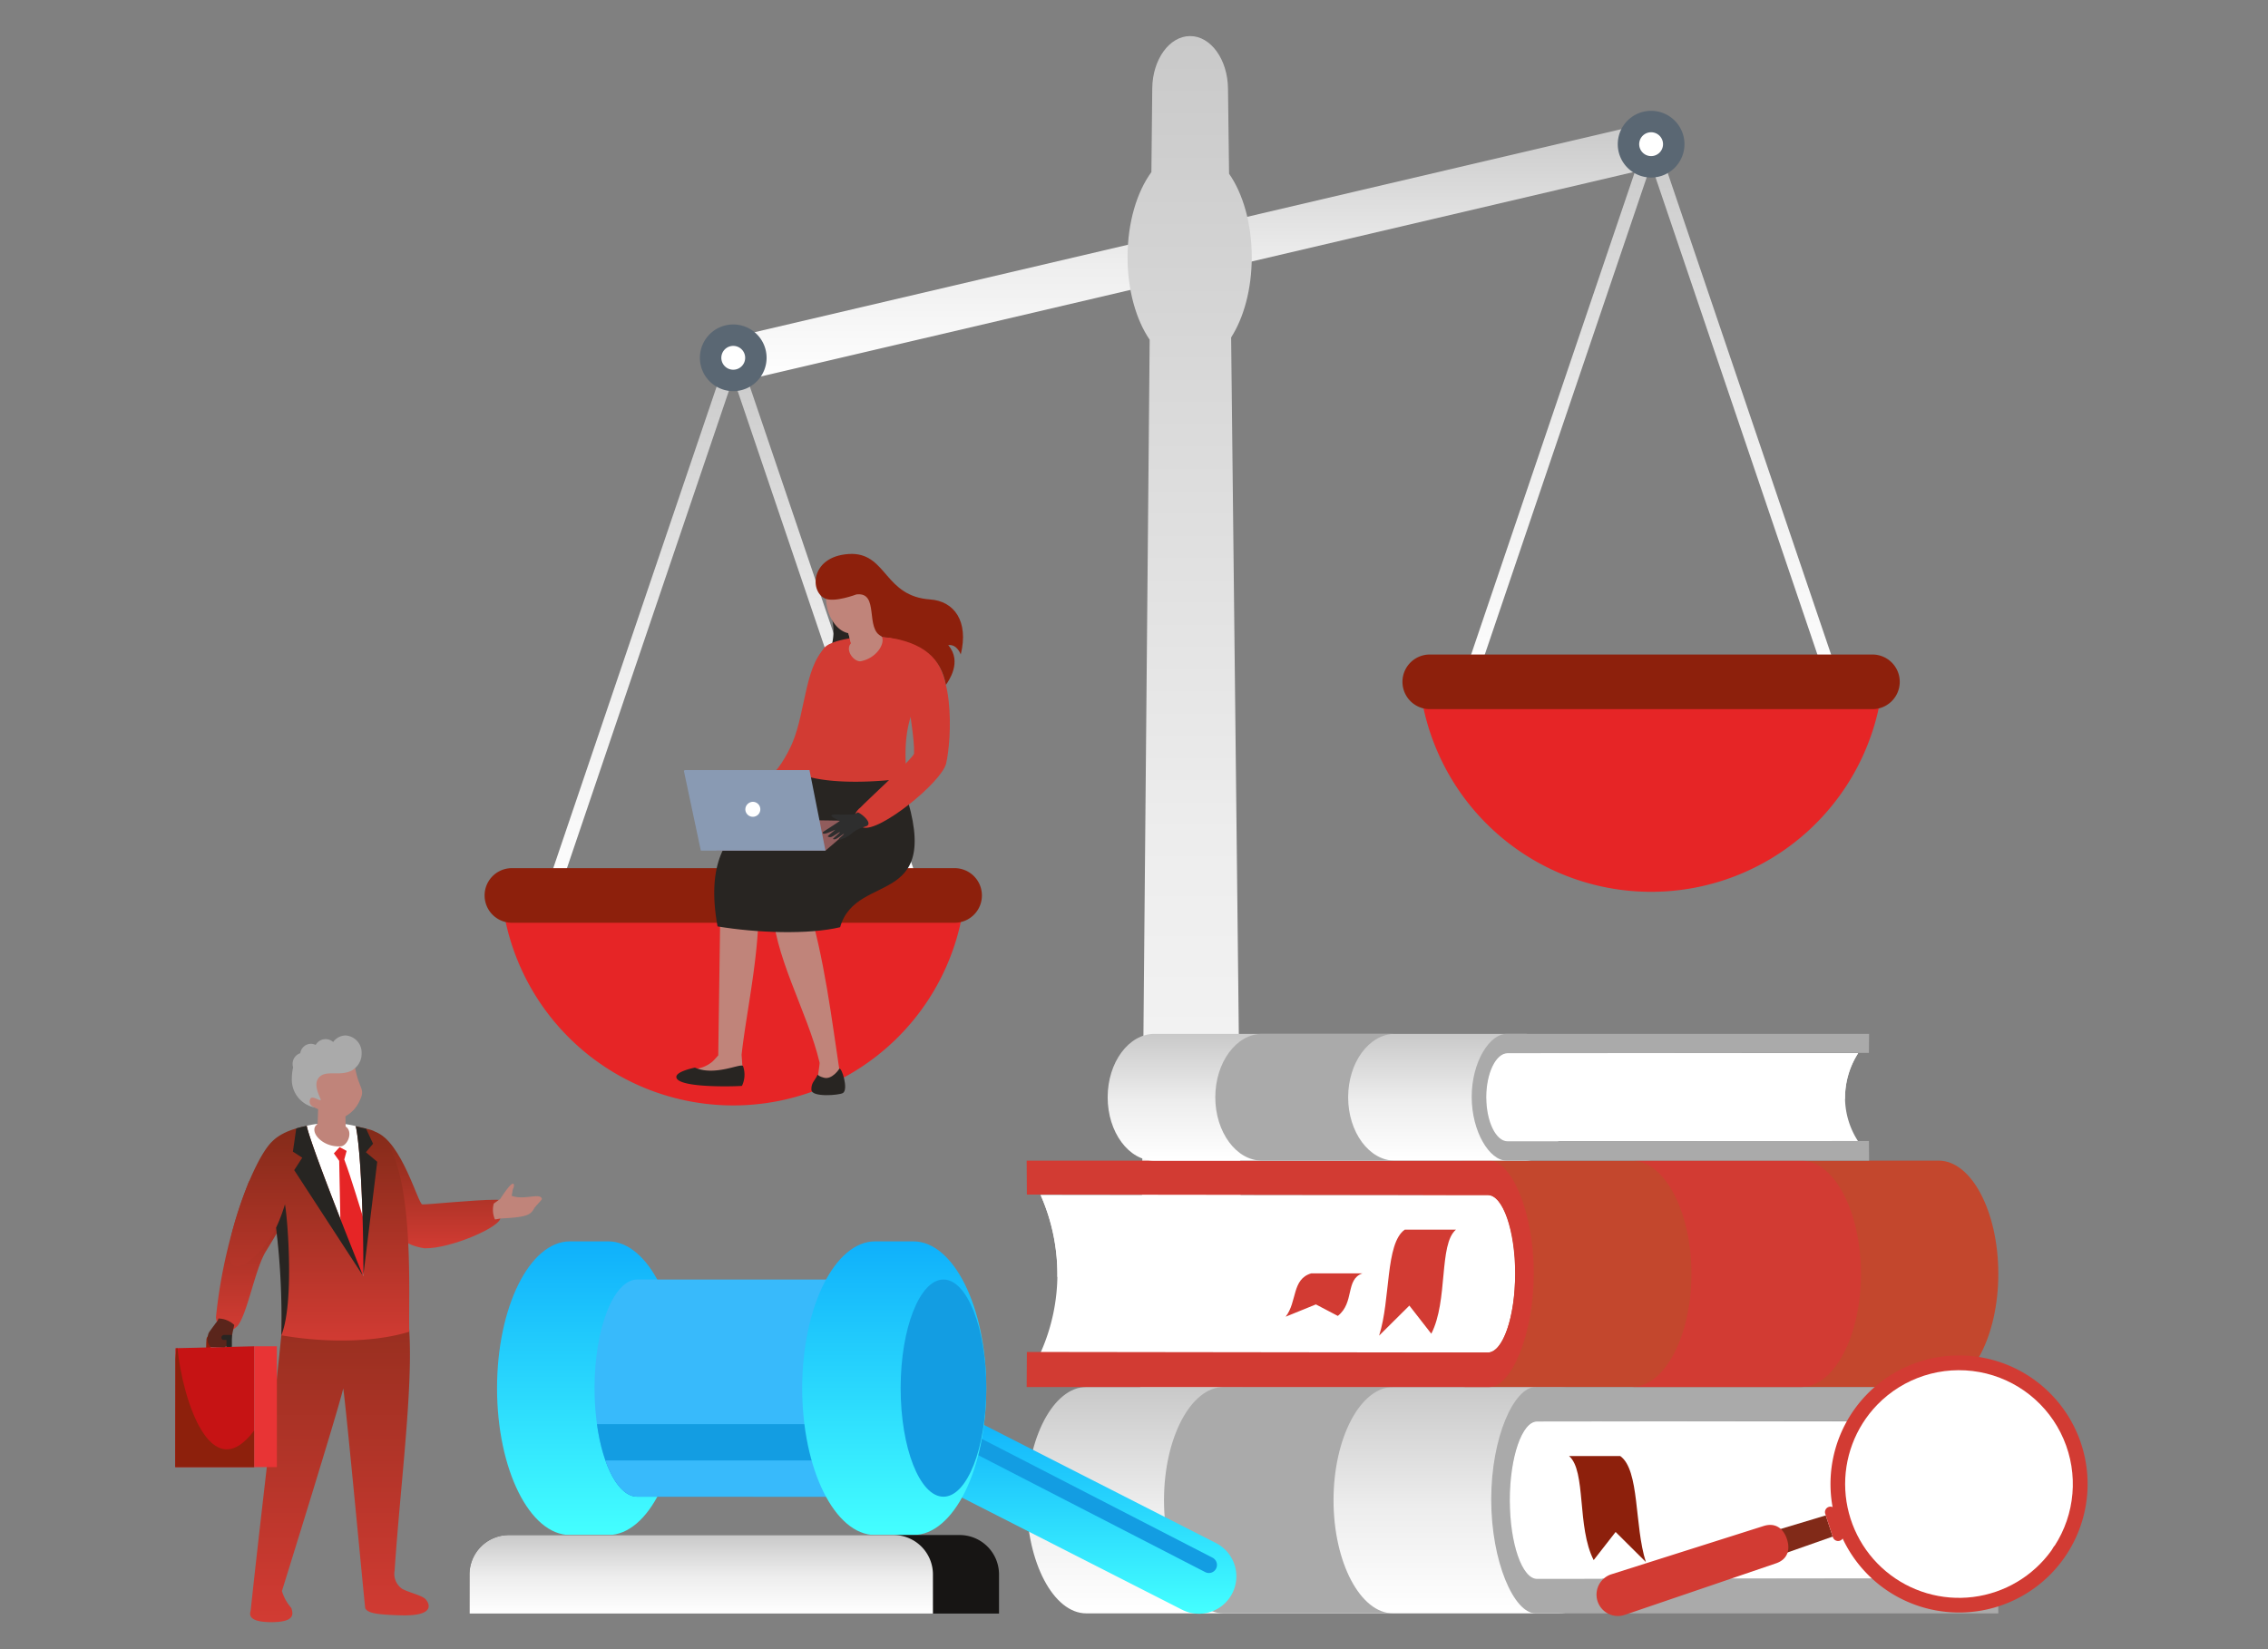
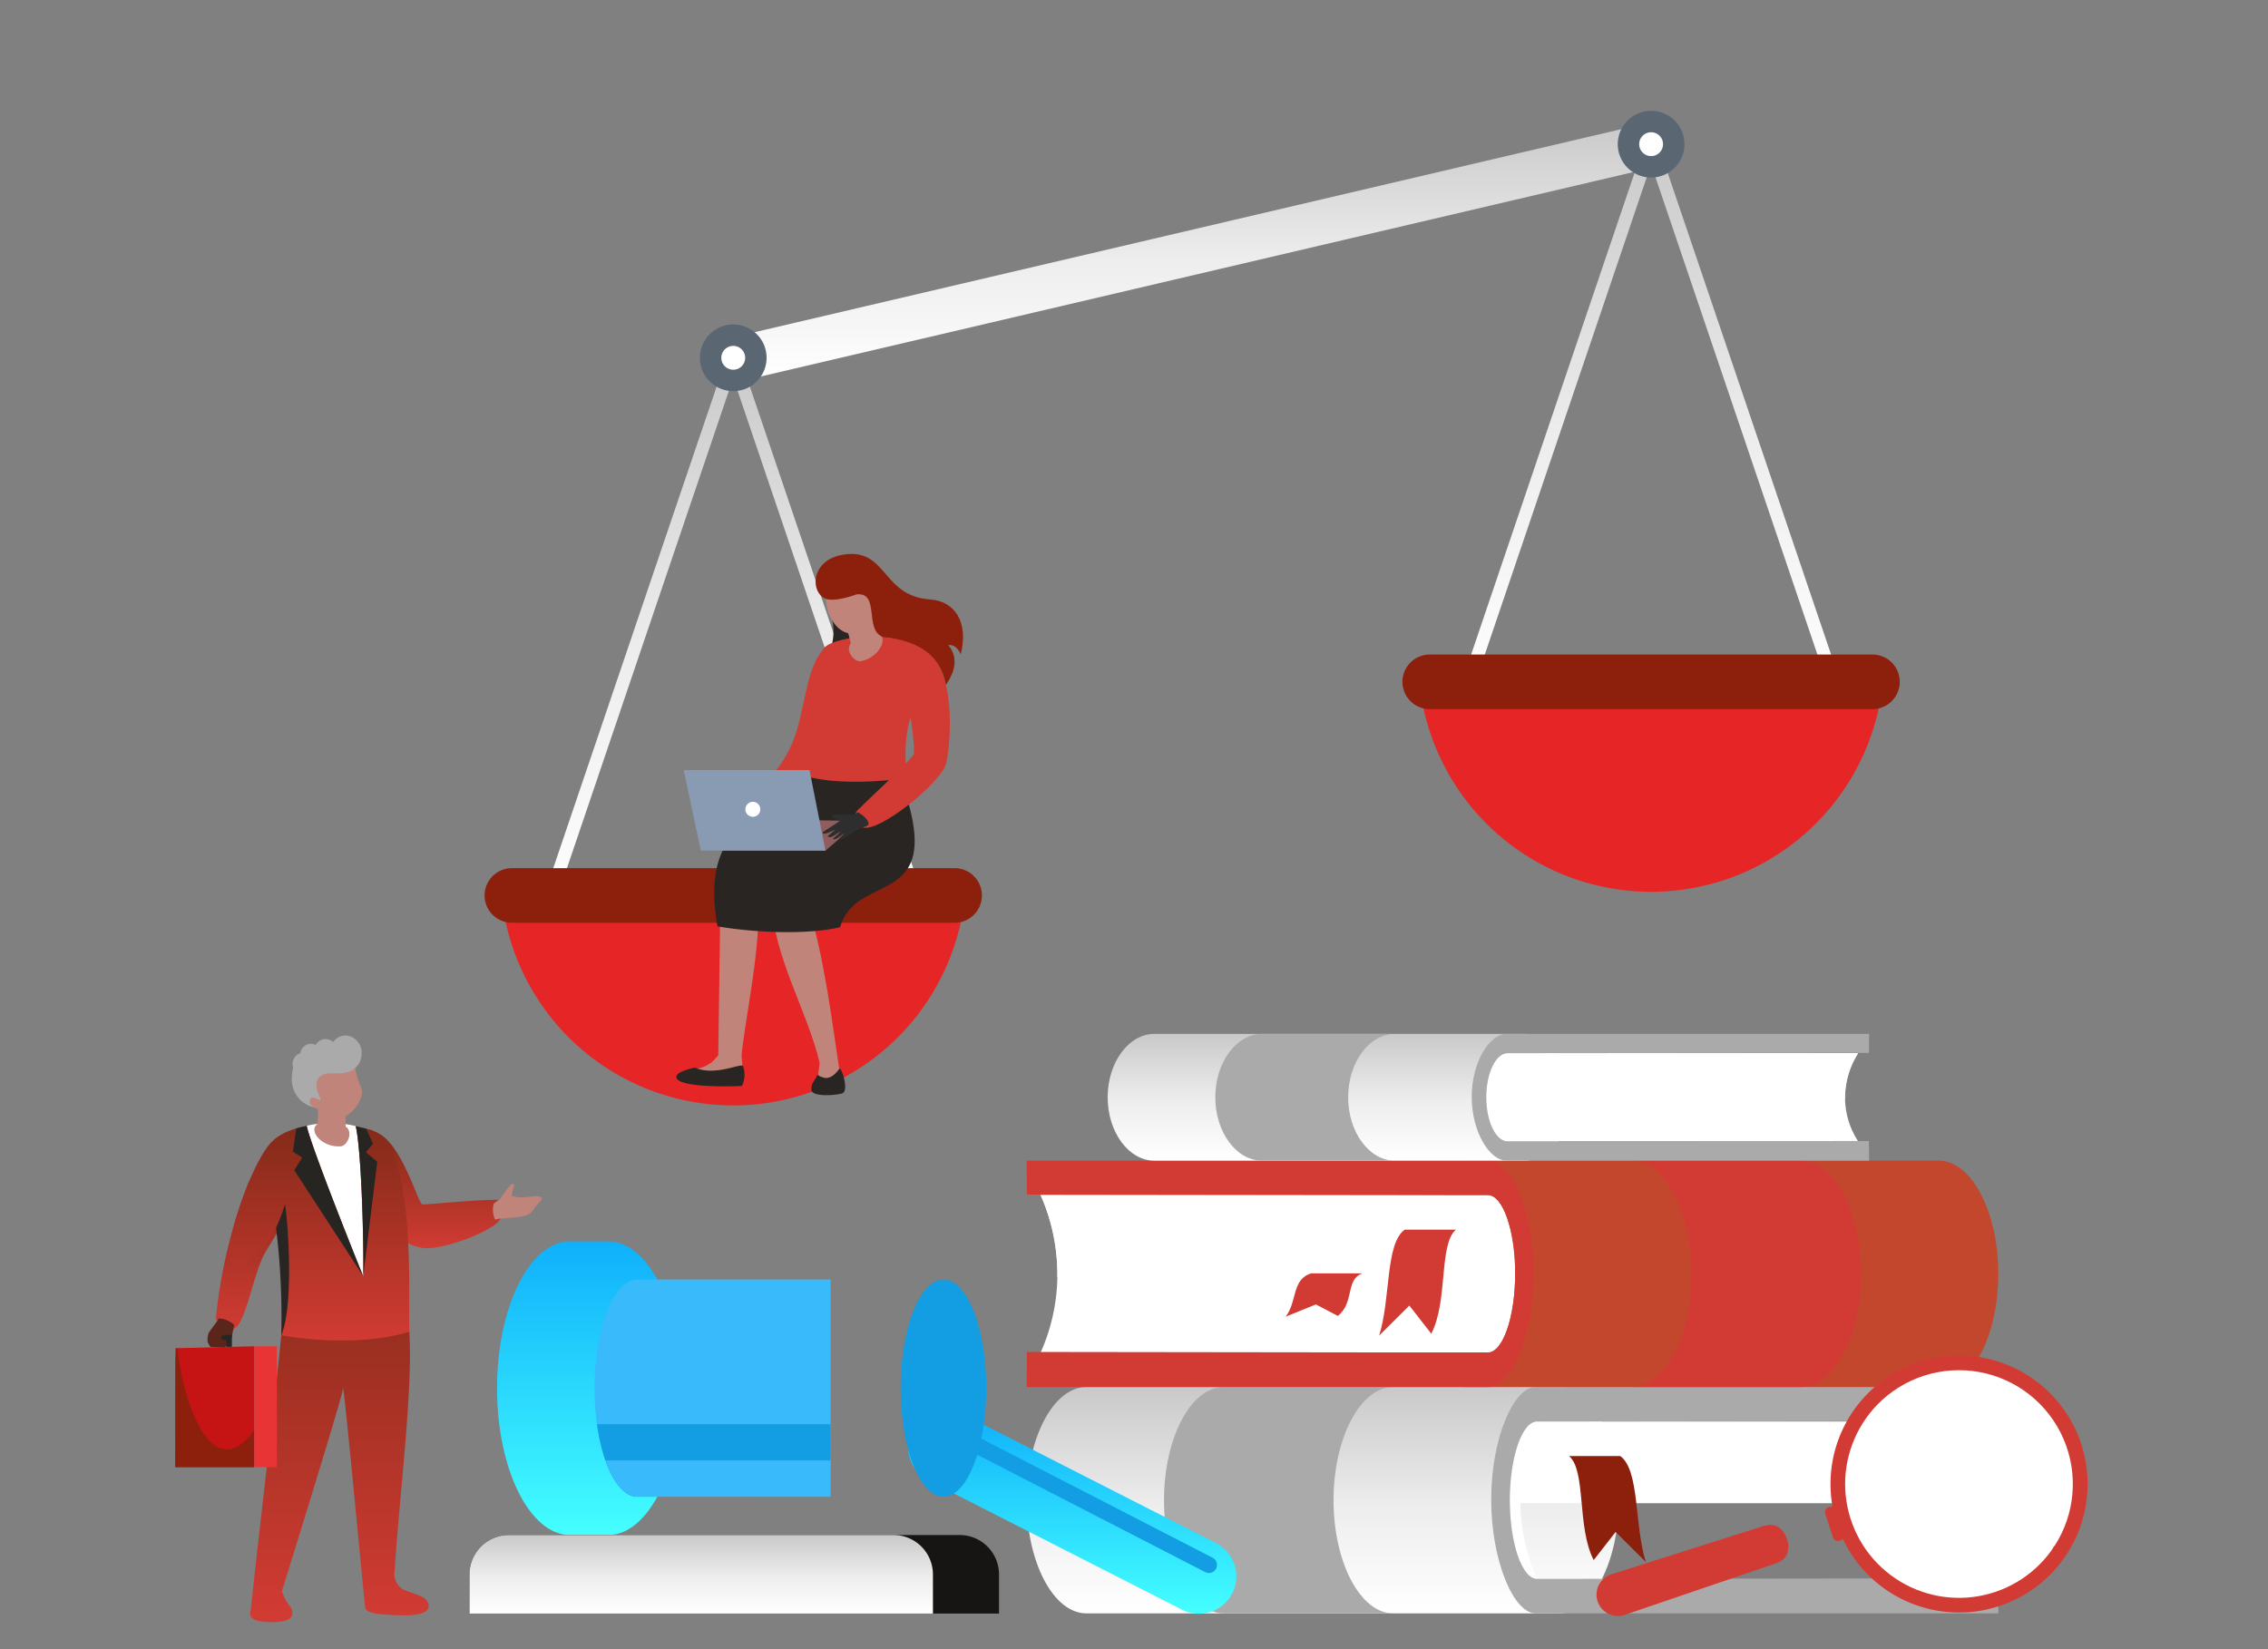
<svg xmlns="http://www.w3.org/2000/svg" width="440" height="320" viewBox="0 0 440 320">
  <rect x="0" y="0" width="440" height="320" fill="#808080" stroke="none" />
  <defs>
    <clipPath id="clip-path">
      <rect id="Rectangle_2771" data-name="Rectangle 2771" width="440" height="320" transform="translate(817 112)" fill="#fff" stroke="#707070" stroke-width="1" />
    </clipPath>
    <clipPath id="clip-path-2">
      <rect id="Rectangle_2645" data-name="Rectangle 2645" width="371" height="307.752" fill="none" />
    </clipPath>
    <linearGradient id="linear-gradient" x1="0.5" x2="0.5" y2="1" gradientUnits="objectBoundingBox">
      <stop offset="0" stop-color="#c9c9c9" />
      <stop offset="0.525" stop-color="#ededed" />
      <stop offset="1" stop-color="#fff" />
    </linearGradient>
    <clipPath id="clip-path-3">
      <path id="Path_2063" data-name="Path 2063" d="M971.964,778.4a22.09,22.09,0,1,0,33.8,28.272l.554-.9.044.027a22.092,22.092,0,0,0-34.4-27.4" transform="translate(-965.762 -771.661)" fill="none" />
    </clipPath>
    <linearGradient id="linear-gradient-6" x1="-4.831" y1="0.891" x2="-4.826" y2="0.891" gradientUnits="objectBoundingBox">
      <stop offset="0" stop-color="#945561" />
      <stop offset="0.103" stop-color="#a46f79" />
      <stop offset="0.323" stop-color="#c4a2a8" />
      <stop offset="0.53" stop-color="#ddcace" />
      <stop offset="0.718" stop-color="#f0e7e8" />
      <stop offset="0.881" stop-color="#fbf8f9" />
      <stop offset="1" stop-color="#fff" />
    </linearGradient>
    <linearGradient id="linear-gradient-7" x1="0.5" x2="0.5" y2="1" gradientUnits="objectBoundingBox">
      <stop offset="0" stop-color="#0fb0fb" />
      <stop offset="1" stop-color="#4ff" />
    </linearGradient>
    <linearGradient id="linear-gradient-12" x1="0.5" x2="0.5" y2="1" gradientUnits="objectBoundingBox">
      <stop offset="0" stop-color="#812a18" />
      <stop offset="1" stop-color="#d23b33" />
    </linearGradient>
  </defs>
  <g id="img-legal" transform="translate(-817 -112)" clip-path="url(#clip-path)">
    <g id="Group_4696" data-name="Group 4696" transform="translate(851 119)">
      <g id="Group_4691" data-name="Group 4691">
        <g id="Group_4690" data-name="Group 4690" clip-path="url(#clip-path-2)">
          <path id="Path_2034" data-name="Path 2034" d="M311.858,92.231,490.076,50.473a4.32,4.32,0,1,1,1.971,8.412L313.83,100.644a4.32,4.32,0,0,1-1.971-8.413" transform="translate(-205.028 -33.466)" fill-rule="evenodd" fill="url(#linear-gradient)" />
          <path id="Path_2035" data-name="Path 2035" d="M248.846,184.894,285.538,293.06l-2.383.807-35.5-104.654-35.5,104.654-2.383-.807,36.692-108.166,1.192.4Z" transform="translate(-139.402 -122.87)" fill="url(#linear-gradient)" />
          <path id="Path_2036" data-name="Path 2036" d="M309.887,166.81a6.469,6.469,0,1,1-6.47,6.47,6.47,6.47,0,0,1,6.47-6.47" transform="translate(-201.634 -110.852)" fill="#5a6773" fill-rule="evenodd" />
          <path id="Path_2037" data-name="Path 2037" d="M318.123,179.206a2.312,2.312,0,1,1-2.312,2.312,2.312,2.312,0,0,1,2.312-2.312" transform="translate(-209.87 -119.09)" fill="#fff" fill-rule="evenodd" />
-           <path id="Path_2038" data-name="Path 2038" d="M562.869,0h0c4.042,0,7.278,4.568,7.348,10.149l.209,16.56c2.688,3.841,4.4,9.664,4.4,16.184,0,6.189-1.545,11.749-4,15.583l2.613,237.058H552.9l2.122-236.617c-2.624-3.842-4.292-9.593-4.292-16.023,0-6.7,1.81-12.663,4.627-16.5l.167-16.247C555.578,4.567,558.827,0,562.869,0" transform="translate(-365.982)" fill-rule="evenodd" fill="url(#linear-gradient)" />
          <path id="Path_2039" data-name="Path 2039" d="M188.808,498.378a45.179,45.179,0,0,0,89.832,0Z" transform="translate(-125.471 -331.194)" fill="#e62526" fill-rule="evenodd" />
          <path id="Path_2040" data-name="Path 2040" d="M270.079,481.289H184.2a5.3,5.3,0,0,0,0,10.6h85.881a5.3,5.3,0,1,0,0-10.6" transform="translate(-118.886 -319.837)" fill="#8d200c" />
          <path id="Path_2041" data-name="Path 2041" d="M779.671,61.329,816.363,169.5l-2.383.807L778.48,65.649,742.978,170.3,740.6,169.5,777.288,61.329l1.191.4Z" transform="translate(-492.158 -40.756)" fill="url(#linear-gradient)" />
          <path id="Path_2042" data-name="Path 2042" d="M840.712,43.246a6.47,6.47,0,1,1-6.47,6.47,6.47,6.47,0,0,1,6.47-6.47" transform="translate(-554.39 -28.739)" fill="#5a6773" fill-rule="evenodd" />
          <path id="Path_2043" data-name="Path 2043" d="M848.949,55.641a2.312,2.312,0,1,1-2.312,2.312,2.312,2.312,0,0,1,2.312-2.312" transform="translate(-562.627 -36.976)" fill="#fff" fill-rule="evenodd" />
          <path id="Path_2044" data-name="Path 2044" d="M719.633,374.814a45.179,45.179,0,0,0,89.832,0Z" transform="translate(-478.227 -249.08)" fill="#e62526" fill-rule="evenodd" />
          <path id="Path_2045" data-name="Path 2045" d="M800.9,357.724H715.024a5.3,5.3,0,0,0,0,10.6H800.9a5.3,5.3,0,1,0,0-10.6" transform="translate(-471.642 -237.723)" fill="#8d200c" />
          <path id="Path_2046" data-name="Path 2046" d="M503.973,781.412H595.7c6.364,0,11.571,9.884,11.571,21.962h0c0,12.079-5.207,21.963-11.571,21.963H503.973c-6.363,0-11.571-9.883-11.571-21.963h0c0-12.079,5.207-21.962,11.571-21.962" transform="translate(-327.223 -519.282)" fill-rule="evenodd" fill="url(#linear-gradient)" />
          <path id="Path_2047" data-name="Path 2047" d="M583.4,781.412h32.889c-6.364,0-11.572,9.883-11.572,21.962h0c0,12.079,5.207,21.962,11.572,21.962l-32.889,0c-6.364,0-11.572-9.882-11.572-21.962h0c0-12.079,5.207-21.962,11.572-21.962" transform="translate(-380.007 -519.282)" fill="#aaa" fill-rule="evenodd" />
-           <path id="Path_2048" data-name="Path 2048" d="M777.1,831.905h86.769a37.5,37.5,0,0,1,0-30.54H777.1c-2.9,0-5.287,6.881-5.287,15.27s2.382,15.27,5.288,15.27" transform="translate(-512.902 -532.542)" fill="#fff" fill-rule="evenodd" />
+           <path id="Path_2048" data-name="Path 2048" d="M777.1,831.905a37.5,37.5,0,0,1,0-30.54H777.1c-2.9,0-5.287,6.881-5.287,15.27s2.382,15.27,5.288,15.27" transform="translate(-512.902 -532.542)" fill="#fff" fill-rule="evenodd" />
          <path id="Path_2049" data-name="Path 2049" d="M860.626,817.224a38.357,38.357,0,0,1,3.243-15.86H777.1c-2.9,0-5.287,6.881-5.287,15.269,0,.2,0,.395,0,.591Z" transform="translate(-512.902 -532.541)" fill="#fff" fill-rule="evenodd" />
          <path id="Path_2050" data-name="Path 2050" d="M859.43,825.338H769.659c-4.182,0-8.605-10.013-8.605-22.094s4.423-21.831,8.605-21.831H859.43l-.039,6.58-89.441.113c-2.9,0-5.287,6.881-5.287,15.27s2.382,15.27,5.287,15.27l89.441-.113Z" transform="translate(-505.753 -519.283)" fill="#aaa" fill-rule="evenodd" />
          <path id="Path_2051" data-name="Path 2051" d="M806.059,821.344h9.932c3.811,2.719,2.71,13.5,4.972,20.565l-5.867-5.83-4.256,5.457c-3.3-6.4-1.412-17.328-4.781-20.193" transform="translate(-535.661 -545.819)" fill="#8d200c" fill-rule="evenodd" />
          <path id="Path_2052" data-name="Path 2052" d="M815.194,650.471H723.47c-6.364,0-11.571,9.884-11.571,21.962h0c0,12.079,5.207,21.964,11.571,21.964h91.724c6.363,0,11.571-9.883,11.571-21.964h0c0-12.079-5.207-21.962-11.571-21.962" transform="translate(-473.088 -432.266)" fill="#c3472d" fill-rule="evenodd" />
          <path id="Path_2053" data-name="Path 2053" d="M875.236,650.471l-32.89,0c6.364,0,11.572,9.883,11.572,21.962h0c0,12.079-5.207,21.962-11.572,21.962l32.89,0c6.364,0,11.571-9.882,11.571-21.962h0c0-12.079-5.207-21.962-11.571-21.962" transform="translate(-559.775 -432.266)" fill="#d23b33" fill-rule="evenodd" />
          <path id="Path_2054" data-name="Path 2054" d="M587.251,700.964H500.482a37.5,37.5,0,0,0,0-30.54h86.77c2.9,0,5.287,6.881,5.287,15.27s-2.382,15.27-5.288,15.27" transform="translate(-332.592 -445.526)" fill="#fff" fill-rule="evenodd" />
          <path id="Path_2055" data-name="Path 2055" d="M503.724,686.284a38.355,38.355,0,0,0-3.243-15.86h86.77c2.9,0,5.287,6.881,5.287,15.269,0,.2,0,.394,0,.591Z" transform="translate(-332.591 -445.526)" fill="#fff" fill-rule="evenodd" />
          <path id="Path_2056" data-name="Path 2056" d="M492.4,694.4h89.771c4.183,0,8.605-10.013,8.605-22.094s-4.423-21.831-8.605-21.831H492.4l.039,6.58,89.441.113c2.9,0,5.287,6.881,5.287,15.27s-2.382,15.27-5.287,15.27l-89.441-.113Z" transform="translate(-327.223 -432.266)" fill="#d23b33" fill-rule="evenodd" />
          <path id="Path_2057" data-name="Path 2057" d="M711.133,690.4H701.2c-3.811,2.72-2.709,13.5-4.972,20.565l5.867-5.83,4.256,5.458c3.3-6.4,1.412-17.328,4.781-20.193" transform="translate(-462.674 -458.803)" fill="#d23b33" fill-rule="evenodd" />
          <path id="Path_2058" data-name="Path 2058" d="M657.073,715.674h-9.932c-3.811,1.112-2.709,5.523-4.972,8.412l5.867-2.385,4.256,2.233c3.3-2.619,1.412-7.089,4.781-8.26" transform="translate(-426.749 -475.596)" fill="#d23b33" fill-rule="evenodd" />
          <path id="Path_2059" data-name="Path 2059" d="M996.839,802.239a20.342,20.342,0,1,1-.5-28.764,20.342,20.342,0,0,1,.5,28.764m3.307,3.194a24.939,24.939,0,1,1-.612-35.264,24.939,24.939,0,0,1,.612,35.264" transform="translate(-636.146 -507.158)" fill="#d23b33" fill-rule="evenodd" />
-           <path id="Path_2060" data-name="Path 2060" d="M868.446,859.793l-1.344-4.111-42.113,12.65a3.237,3.237,0,0,0-1.889,3.913,3.333,3.333,0,0,0,3.87,2.127Z" transform="translate(-546.897 -568.638)" fill="#812a18" fill-rule="evenodd" />
          <path id="Path_2061" data-name="Path 2061" d="M957.64,855.889l-1.484-4.538a1.064,1.064,0,1,0-2.023.661l1.484,4.538a1.064,1.064,0,1,0,2.023-.661" transform="translate(-634.028 -565.272)" fill="#d23b33" fill-rule="evenodd" />
          <path id="Path_2062" data-name="Path 2062" d="M827.308,878.661l29.41-10.022c2.159-.735,2.82-2.553,2.1-4.716s-2.348-3.213-4.52-2.523l-29.61,9.392a4.147,4.147,0,0,0,2.62,7.869" transform="translate(-546.152 -572.298)" fill="#d23b33" fill-rule="evenodd" />
        </g>
      </g>
      <g id="Group_4693" data-name="Group 4693" transform="translate(323.971 258.859)">
        <g id="Group_4692" data-name="Group 4692" clip-path="url(#clip-path-3)">
          <rect id="Rectangle_2646" data-name="Rectangle 2646" width="64.897" height="65.604" transform="translate(-22.871 33.964) rotate(-58.767)" fill="url(#linear-gradient-6)" />
        </g>
      </g>
      <g id="Group_4695" data-name="Group 4695">
        <g id="Group_4694" data-name="Group 4694" clip-path="url(#clip-path-2)">
          <path id="Path_2064" data-name="Path 2064" d="M1066.509,806.829a1.45,1.45,0,1,0-2.127,1.971,12.222,12.222,0,0,1,2.248,11.65,1.452,1.452,0,1,0,2.734.978,14.983,14.983,0,0,0,.481-7.747,14.1,14.1,0,0,0-3.336-6.852" transform="translate(-707.071 -535.864)" fill="#fff" />
          <path id="Path_2065" data-name="Path 2065" d="M985.81,808.343a13.265,13.265,0,0,0-1.816,4.223,1.266,1.266,0,0,1-1.551,1.085,1.5,1.5,0,0,1-1.2-1.714,14.607,14.607,0,0,1,2.9-6.116,1.463,1.463,0,0,1,2.376.456c.433.881-.277,1.387-.713,2.066" transform="translate(-652.062 -535.211)" fill="#fff" />
          <path id="Path_2066" data-name="Path 2066" d="M377.138,323.5a11.546,11.546,0,0,0,.685,3.734,10.776,10.776,0,0,1-.043,6.639c-.647,2.2,1.258,6.011,1.724,6.166a54.622,54.622,0,0,0,7.709,1.138c1.242-.1,6.985-6.83,6.985-6.83l-.621-5.9Z" transform="translate(-250.624 -214.982)" fill="#282522" fill-rule="evenodd" />
          <path id="Path_2067" data-name="Path 2067" d="M311.9,450.377l-11.662,8.2-.515,36.521q-.133.154-.262.3c-.067.078-.134.153-.2.227-.161.18-.318.35-.476.507-.07.072-.141.142-.214.209a6.439,6.439,0,0,1-3.714,1.452,2.568,2.568,0,0,0-2.261,1.318.613.613,0,0,0-.053.107.669.669,0,0,0,.588.9l10.392.5a1,1,0,0,0,1.042-.813.973.973,0,0,0,.018-.21l-.332-4.58a.188.188,0,0,0,0-.019c.953-8.814,3.979-21.6,3.16-32.051,0,0,12.81-15.012,12.807-15.485s-8.315,2.914-8.315,2.914" transform="translate(-194.379 -297.328)" fill="#c0847a" />
          <path id="Path_2068" data-name="Path 2068" d="M347.025,470.26c.452,3.9-2.269,6.215-1.818,10.116.006,9.766,6.849,21.018,9.163,30.879.076.326-.506,3.428-.439,3.752,1.027,1.1,3.957,2.649,4.27-2.419-1.31-8.515-2.939-22.275-6.312-32.635l2.13-10.328Z" transform="translate(-229.371 -312.086)" fill="#c0847a" />
          <path id="Path_2069" data-name="Path 2069" d="M330.38,423.44c-2.249,7.467-22.5,4.329-18.032,28.928,7.645,1.283,17.679,1.618,23.781.158,3.205-11.291,21.236-2.911,11.718-28.817-1.949-4.553-16.748-3.184-17.468-.27" transform="translate(-207.143 -279.613)" fill="#282522" fill-rule="evenodd" />
          <path id="Path_2070" data-name="Path 2070" d="M344.935,358.311c0,.005,3.408,11.848,1.142,17.224-.289.685-1.387.954-2.351,1.908-2.063,2.042-4.712,4.879-5.937,5.163-4.452,1.033-6.472.187-6.018-2.737.141-.9,1.806-1.792,3.663-2.369,1.6-.5,3.767-4.325,4.7-6.515,2.718-6.344,2.417-16,7.211-19.182.545-.352-.82,4.1-2.415,6.507" transform="translate(-220.434 -233.776)" fill="#d23b33" fill-rule="evenodd" />
          <path id="Path_2071" data-name="Path 2071" d="M389.443,350.731c1.986,8.1-5.8,7.691-4,24.052-5.959.828-13.586,1.113-18.71-.149.82-6.02-.027-10.733-.265-14.02a16.575,16.575,0,0,1,2.8-10.921c1.753-2.714,16.816-3.968,20.174,1.038" transform="translate(-243.497 -230.807)" fill="#d23b33" fill-rule="evenodd" />
          <path id="Path_2072" data-name="Path 2072" d="M378.994,321.108l.5,1.937-.214.317c-.771,1.482,1.09,3.567,2.32,3.145,3.205-.723,4.912-3.992,3.57-5.135l-.541-.346-.85-2.7c.161-.055,1.16-1.06,1.484-1.267a1.9,1.9,0,0,0,.487-1.762c-.165-.729-1.212-.187-1.212-.187.834-2.216,1.94-4.145-.5-5.254s-7.247-.814-7.247-.814l-3-.187a8.887,8.887,0,0,1,.9,5.058c-.22,3.069,1.635,6.66,4.3,7.2" transform="translate(-248.405 -205.247)" fill="#c0847a" fill-rule="evenodd" />
          <path id="Path_2073" data-name="Path 2073" d="M392.889,339.281s-.808,3.08-2.011,3.674-.6.235-1.092.31l-.5-1.937c.914-.1,1.75-.41,3.6-2.047" transform="translate(-258.697 -225.467)" fill="#c0847a" fill-rule="evenodd" />
          <path id="Path_2074" data-name="Path 2074" d="M405.3,353.46c7.395,2.293,6.4,18.057,5.345,22.575-.9,3.668-12.943,13.4-16.117,12.407-1.531-.48-2.545-2.268-.46-3.913.728-.855,10.252-9.534,10.356-10.434.239-5.811-4.263-20.965.877-20.635" transform="translate(-261.094 -234.886)" fill="#d23b33" fill-rule="evenodd" />
          <path id="Path_2075" data-name="Path 2075" d="M321.362,453.146l19.32.29-6.7,5.753H312.745Z" transform="translate(-207.833 -301.135)" fill="#915c5c" fill-rule="evenodd" />
          <path id="Path_2076" data-name="Path 2076" d="M294.326,424.581h24.185l3.1,15.625H297.43l-3.293-15.493Z" transform="translate(-195.466 -282.153)" fill="#899ab3" fill-rule="evenodd" />
          <path id="Path_2077" data-name="Path 2077" d="M381.284,449.049l-.734.4-2.634.044c-.309-.073-2.246-.149-1.636.368.429.363,1.526.792,1.509.845-.874.651-3.232,2.1-3.256,2.158-.328.878,1.993-.312,2.362-.446.1-.035-1.518,1.24-1.435,1.291a.786.786,0,0,0,.767.078c.495-.195,1.472-.963,1.589-.908s-1.459,1.291-1.341,1.335a.688.688,0,0,0,.579-.021c.507-.215,1.4-.994,1.537-.967s-.922.819-.945.951c-.016.092.164.183.261.152,2.6-.865,1.9-1.641,4.9-2.552,1.67-.507-.891-2.58-1.527-2.73" transform="translate(-248.873 -298.413)" fill="#2e2e2e" fill-rule="evenodd" />
          <path id="Path_2078" data-name="Path 2078" d="M378.243,307.385s-4.292,1.638-6.106.778c-3.135-1.491-2.659-8.563,5.286-8.643,6.751.118,6.327,8.231,15.131,8.84,4.669.323,7.52,4.225,5.941,10.666-.012.015-.707-2.051-2.431-1.8,2.81,3.246-.02,7.053-.442,7.712-1.005-4.926-3.96-8.365-12.355-9.369-3.488-1.319-.419-8.75-5.023-8.184" transform="translate(-246.104 -199.044)" fill="#8d200c" fill-rule="evenodd" />
          <path id="Path_2079" data-name="Path 2079" d="M293.4,595.87s-3.689.712-3.615,1.838c.149,2.273,12.657,1.773,12.73,1.7a4.994,4.994,0,0,0,.2-3.847c-.395-.6-5.482,2.028-9.319.312" transform="translate(-192.571 -395.714)" fill="#282522" fill-rule="evenodd" />
          <path id="Path_2080" data-name="Path 2080" d="M367.9,601.418c.078,1.448,5.307,1.032,6.094.6,1.169-.645-.256-5.2-.7-4.692,0,0-1.363,2.146-2.975,1.712s-1.047-.912-1.322-.369c-.516,1.017-1.171,1.416-1.1,2.75" transform="translate(-244.481 -396.921)" fill="#282522" fill-rule="evenodd" />
          <path id="Path_2081" data-name="Path 2081" d="M331.215,442.932a1.453,1.453,0,1,1-1.515,1.451,1.484,1.484,0,0,1,1.515-1.451" transform="translate(-219.1 -294.348)" fill="#fff" fill-rule="evenodd" />
          <path id="Path_2082" data-name="Path 2082" d="M424.626,798.6h0a7.276,7.276,0,0,1,9.758-3.171l49.171,25.051a7.255,7.255,0,1,1-6.587,12.929L427.8,808.356a7.276,7.276,0,0,1-3.171-9.758" transform="translate(-281.66 -528.073)" fill-rule="evenodd" fill="url(#linear-gradient-7)" />
          <path id="Path_2083" data-name="Path 2083" d="M500.242,830.8,452.2,806.05a1.565,1.565,0,0,0-2.115.664h0a1.579,1.579,0,0,0,.664,2.114l48.043,24.751a1.565,1.565,0,0,0,2.114-.664h0a1.578,1.578,0,0,0-.664-2.114" transform="translate(-298.986 -535.538)" fill="#139de2" fill-rule="evenodd" />
          <path id="Path_2084" data-name="Path 2084" d="M207.67,754.154h-7.422c-7.812,0-14.145-12.755-14.145-28.491s6.333-28.491,14.145-28.491h7.422c7.812,0,14.145,12.755,14.145,28.491s-6.333,28.491-14.145,28.491" transform="translate(-123.674 -463.302)" fill-rule="evenodd" fill="url(#linear-gradient-7)" />
          <path id="Path_2085" data-name="Path 2085" d="M250.777,761.382c-4.586,0-8.305-9.433-8.305-21.071s3.719-21.071,8.305-21.071h37.5v42.143Z" transform="translate(-161.133 -477.965)" fill="#38bafb" fill-rule="evenodd" />
          <path id="Path_2086" data-name="Path 2086" d="M251.708,816.986c-3.619,0-6.7-5.876-7.836-14.074H289.2v14.074Z" transform="translate(-162.064 -533.57)" fill="#139de2" fill-rule="evenodd" />
          <path id="Path_2087" data-name="Path 2087" d="M254.961,830.926c-2.462,0-4.673-2.719-6.194-7.037h43.689v7.037Z" transform="translate(-165.316 -547.51)" fill="#38bafb" fill-rule="evenodd" />
-           <path id="Path_2088" data-name="Path 2088" d="M384.141,754.154h-7.422c-7.812,0-14.145-12.755-14.145-28.491s6.333-28.491,14.145-28.491h7.422c7.812,0,14.145,12.755,14.145,28.491s-6.333,28.491-14.145,28.491" transform="translate(-240.946 -463.302)" fill-rule="evenodd" fill="url(#linear-gradient-7)" />
          <path id="Path_2089" data-name="Path 2089" d="M427.816,719.239c4.587,0,8.305,9.434,8.305,21.071s-3.719,21.071-8.305,21.071-8.305-9.434-8.305-21.071,3.719-21.071,8.305-21.071" transform="translate(-278.783 -477.965)" fill="#139de2" fill-rule="evenodd" />
          <path id="Path_2090" data-name="Path 2090" d="M170.172,882.279H272.9v-7.622a7.644,7.644,0,0,0-7.622-7.622H177.794a7.644,7.644,0,0,0-7.622,7.622Z" transform="translate(-113.087 -576.182)" fill="#171514" fill-rule="evenodd" />
          <path id="Path_2091" data-name="Path 2091" d="M170.172,882.279h89.907v-7.622a7.644,7.644,0,0,0-7.622-7.622H177.794a7.644,7.644,0,0,0-7.622,7.622Z" transform="translate(-113.087 -576.182)" fill-rule="evenodd" fill="url(#linear-gradient)" />
          <path id="Path_2092" data-name="Path 2092" d="M548.3,577.157h71.883c4.988,0,9.068,5.534,9.068,12.3h0c0,6.763-4.081,12.3-9.068,12.3H548.3c-4.987,0-9.068-5.534-9.068-12.3h0c0-6.763,4.08-12.3,9.068-12.3" transform="translate(-358.342 -383.546)" fill-rule="evenodd" fill="url(#linear-gradient)" />
          <path id="Path_2093" data-name="Path 2093" d="M610.547,577.157h25.775c-4.988,0-9.068,5.533-9.068,12.3h0c0,6.763,4.081,12.3,9.068,12.3H610.547c-4.987,0-9.068-5.533-9.068-12.3h0c0-6.763,4.081-12.3,9.068-12.3" transform="translate(-399.708 -383.546)" fill="#aaa" fill-rule="evenodd" />
          <path id="Path_2094" data-name="Path 2094" d="M762.342,605.428h68a15.628,15.628,0,0,1,0-17.1h-68c-2.276,0-4.144,3.853-4.144,8.549s1.867,8.55,4.144,8.55" transform="translate(-503.855 -390.969)" fill="#fff" fill-rule="evenodd" />
          <path id="Path_2095" data-name="Path 2095" d="M827.8,597.208a16.352,16.352,0,0,1,2.541-8.88h-68c-2.276,0-4.144,3.853-4.144,8.549,0,.111,0,.221,0,.331Z" transform="translate(-503.856 -390.969)" fill="#fff" fill-rule="evenodd" />
          <path id="Path_2096" data-name="Path 2096" d="M826.865,601.751H756.513c-3.278,0-6.744-5.606-6.744-12.37s3.466-12.223,6.744-12.223h70.352l-.031,3.684-70.094.063c-2.276,0-4.143,3.853-4.143,8.55s1.866,8.55,4.143,8.55l70.094-.063Z" transform="translate(-498.254 -383.546)" fill="#aaa" fill-rule="evenodd" />
          <path id="Path_2097" data-name="Path 2097" d="M111.424,644c2.487,5.458,3.418,11.4,10.535,12.461,5.036.14,15.379-4.348,14.7-6.085-.74-1.888,1.9-3.384-.993-3.329-3.845-.011-13.258.962-14.125.9-.821-.058-4-12.209-9.048-14.041-.6-.386-2.818,7.457-1.067,10.094" transform="translate(-73.607 -421.246)" fill-rule="evenodd" fill="url(#linear-gradient-12)" />
          <path id="Path_2098" data-name="Path 2098" d="M185.141,666.77c.345-.54,1.741-2.666,2.3-2.9.286-.12.3-.01.347.151a1.173,1.173,0,0,1-.108.664c-.213.411-.205,1.252-.356,1.46,2.457.981,5.662-.709,5.9.667-.117.256-1.281,1.414-1.5,1.791-.7,1.2-1.178,1.714-6.434,1.963-.249.012-.905.177-1.175.186a4.576,4.576,0,0,1-.232-3.075Z" transform="translate(-122.09 -441.137)" fill="#c0847a" fill-rule="evenodd" />
-           <path id="Path_2099" data-name="Path 2099" d="M22.611,753.52s.1-2.385-.593-2.669a12.953,12.953,0,0,0-3.319-.028,1.112,1.112,0,0,0-.781,1.065c-.059.894-.059,1.633-.059,1.633h.889a5.144,5.144,0,0,1,.089-1.506,12.716,12.716,0,0,1,2.623-.064s.336.007.351.681,0,.888,0,.888Z" transform="translate(-11.868 -498.884)" fill="#8d200c" fill-rule="evenodd" />
          <path id="Path_2100" data-name="Path 2100" d="M15.33,757.859l-15.291.375L0,781.306H15.33Z" transform="translate(0 -503.63)" fill="#c61314" fill-rule="evenodd" />
          <path id="Path_2101" data-name="Path 2101" d="M.433,758.979H.245L.039,761,0,782.05H15.33v-7.116c-8.454,11.258-13.925-6.1-14.9-15.956" transform="translate(0 -504.374)" fill="#8d200c" fill-rule="evenodd" />
          <path id="Path_2102" data-name="Path 2102" d="M73.53,711.158c2.258,9.907-.967,32.928-2.191,51.458a3.5,3.5,0,0,0,1.486,3.544c1.242.679,3.723,1.235,4.458,1.938.53.507,2.558,3.377-4.7,3.186-5.156-.136-6.385-.495-6.937-1.332-.078-.117-3.741-39.467-4.277-42.694-.921,4.114-11.892,39.294-11.889,39.315a8.8,8.8,0,0,0,1.829,3.3c.281,1.006.954,2.777-4.045,2.734s-3.828-1.984-3.845-2.29c2.218-20.861,5.635-48.053,6.549-60.147,0,0,6.651-.095,10.277-2.143,5.51-3.112,8.914-15.776,7.884-2.743-.193,2.443,4.543,2.51,5.4,5.878" transform="translate(-28.782 -464.851)" fill-rule="evenodd" fill="url(#linear-gradient-12)" />
          <path id="Path_2103" data-name="Path 2103" d="M29.738,654.356a98.9,98.9,0,0,0-6.213,25.8,2.85,2.85,0,0,0,1.716,2.51c.7.373,1.15.381,2.436-.75,1.952-2.351,3.394-11.023,5.518-14.493,4.191-6.848,8.228-13.492,6-17.881-.105-.616-8.79,2.121-9.459,4.818" transform="translate(-15.627 -431.588)" fill-rule="evenodd" fill="url(#linear-gradient-12)" />
          <path id="Path_2104" data-name="Path 2104" d="M40.245,649.475a101.637,101.637,0,0,1,1.022,20.875c9.729,1.671,19.018,1.143,24.828-.708-.272-6.42,1.625-37.227-7.89-39.267-6.437-1.8-15.069-1.234-18.634,2.283l-.031.029c-2.725,2.553-6.092,10.969-7.677,17.066-3.324,12.787,5.6,5.726,8.382-.277" transform="translate(-20.688 -418.248)" fill-rule="evenodd" fill="url(#linear-gradient-12)" />
          <path id="Path_2105" data-name="Path 2105" d="M85.53,629.311c1.168,5.3,1.574,23.2,1.451,29.118-.226-.445-10.133-25.092-10.971-29.184a20.347,20.347,0,0,1,9.52.066" transform="translate(-50.512 -417.805)" fill="#fff" fill-rule="evenodd" />
-           <path id="Path_2106" data-name="Path 2106" d="M97.833,657.625l-.395,10.07-4.4-9.258-.264-13.121-1.031-1.444,1.107-1.217,1.367.734-.456,1.662c1.352,3.6,3.169,9.768,4.069,12.574" transform="translate(-60.969 -427.072)" fill="#e62526" />
          <path id="Path_2107" data-name="Path 2107" d="M58.3,680.273a145.925,145.925,0,0,1,1.022,20.875c2.551-6.324,1.2-22.878.7-25.427a31.7,31.7,0,0,1-1.724,4.552" transform="translate(-38.742 -449.046)" fill="#282522" fill-rule="evenodd" />
          <path id="Path_2108" data-name="Path 2108" d="M83.769,596.028a6.3,6.3,0,0,1-2.711,2.924l.037,1.979.288.245c1.127,1.208-.093,3.689-1.378,3.613-3.247.16-5.74-2.5-4.764-3.948l.424-.472.094-2.8c-.168-.009-1.387-.7-1.75-.814a1.883,1.883,0,0,1-.932-1.549c-.036-.738,1.105-.5,1.105-.5-1.382-1.892-2.947-3.437-.917-5.14s6.691-2.7,6.691-2.7l2.806-.973c-.357.968.12,4.2.841,6.215.646,1.809,1.085,2.09.166,3.918" transform="translate(-48.041 -389.353)" fill="#c0847a" fill-rule="evenodd" />
          <path id="Path_2109" data-name="Path 2109" d="M79.03,584.876c-2.333,1.2-5.019-.223-6.377,1.377-.673.793-.605,1.935.148,3.7.222.52.519.9-.359.5-.4-.186-1.067-.448-1.294-.264a1.044,1.044,0,0,0,.152,1.541c.18.123.52.307.52.307a5.528,5.528,0,0,1-4.4-5.705,9.7,9.7,0,0,1,.248-2.07,2.262,2.262,0,0,1-.1-.667,2.163,2.163,0,0,1,1.493-2.088,2.105,2.105,0,0,1,2.046-1.822,1.986,1.986,0,0,1,.869.2l.1-.027a2.2,2.2,0,0,1,3.365-.518,2.99,2.99,0,0,1,2.4-1.273,3.328,3.328,0,0,1,3.118,3.505,3.635,3.635,0,0,1-1.378,2.909,3.458,3.458,0,0,1-.558.4" transform="translate(-44.803 -384.147)" fill="#aaa" fill-rule="evenodd" />
          <path id="Path_2110" data-name="Path 2110" d="M23.845,743.061c-.35,1.416-.42,2.059-.7,3.452-.067.336-.72.6-1.228.87l-2.643-.065a1.862,1.862,0,0,1-.439-.661c-.338-.408-.141-1.555,0-1.949a2.1,2.1,0,0,1,.327-.534c.357-.507.888-1.211.987-1.354.233-.336.564-.6.6-1.025a4.548,4.548,0,0,1,3.1,1.265" transform="translate(-12.393 -492.954)" fill="#5a251b" />
          <path id="Path_2111" data-name="Path 2111" d="M28.716,751.289h-1.61c-.7.217-.424,1.018,0,.973h.56v1.344h1.05Z" transform="translate(-17.73 -499.264)" fill="#282522" fill-rule="evenodd" />
          <path id="Path_2112" data-name="Path 2112" d="M105.841,659.616h0l2.715-22.191-2.2-1.855,1.392-1.649-1.366-2.937a13.676,13.676,0,0,1-1.993-.486c1.168,5.3,1.574,23.2,1.451,29.117" transform="translate(-69.372 -418.994)" fill="#272522" fill-rule="evenodd" />
          <path id="Path_2113" data-name="Path 2113" d="M81.684,659.537h0L68.293,638.964l1.559-2.418-1.813-1.17.649-4.5a17.971,17.971,0,0,1,2.03-.5c.871,4.161,10.733,28.7,10.965,29.158" transform="translate(-45.215 -418.914)" fill="#272522" fill-rule="evenodd" />
          <rect id="Rectangle_2647" data-name="Rectangle 2647" width="4.382" height="23.447" transform="translate(15.33 254.229)" fill="#e83435" />
        </g>
      </g>
    </g>
  </g>
</svg>